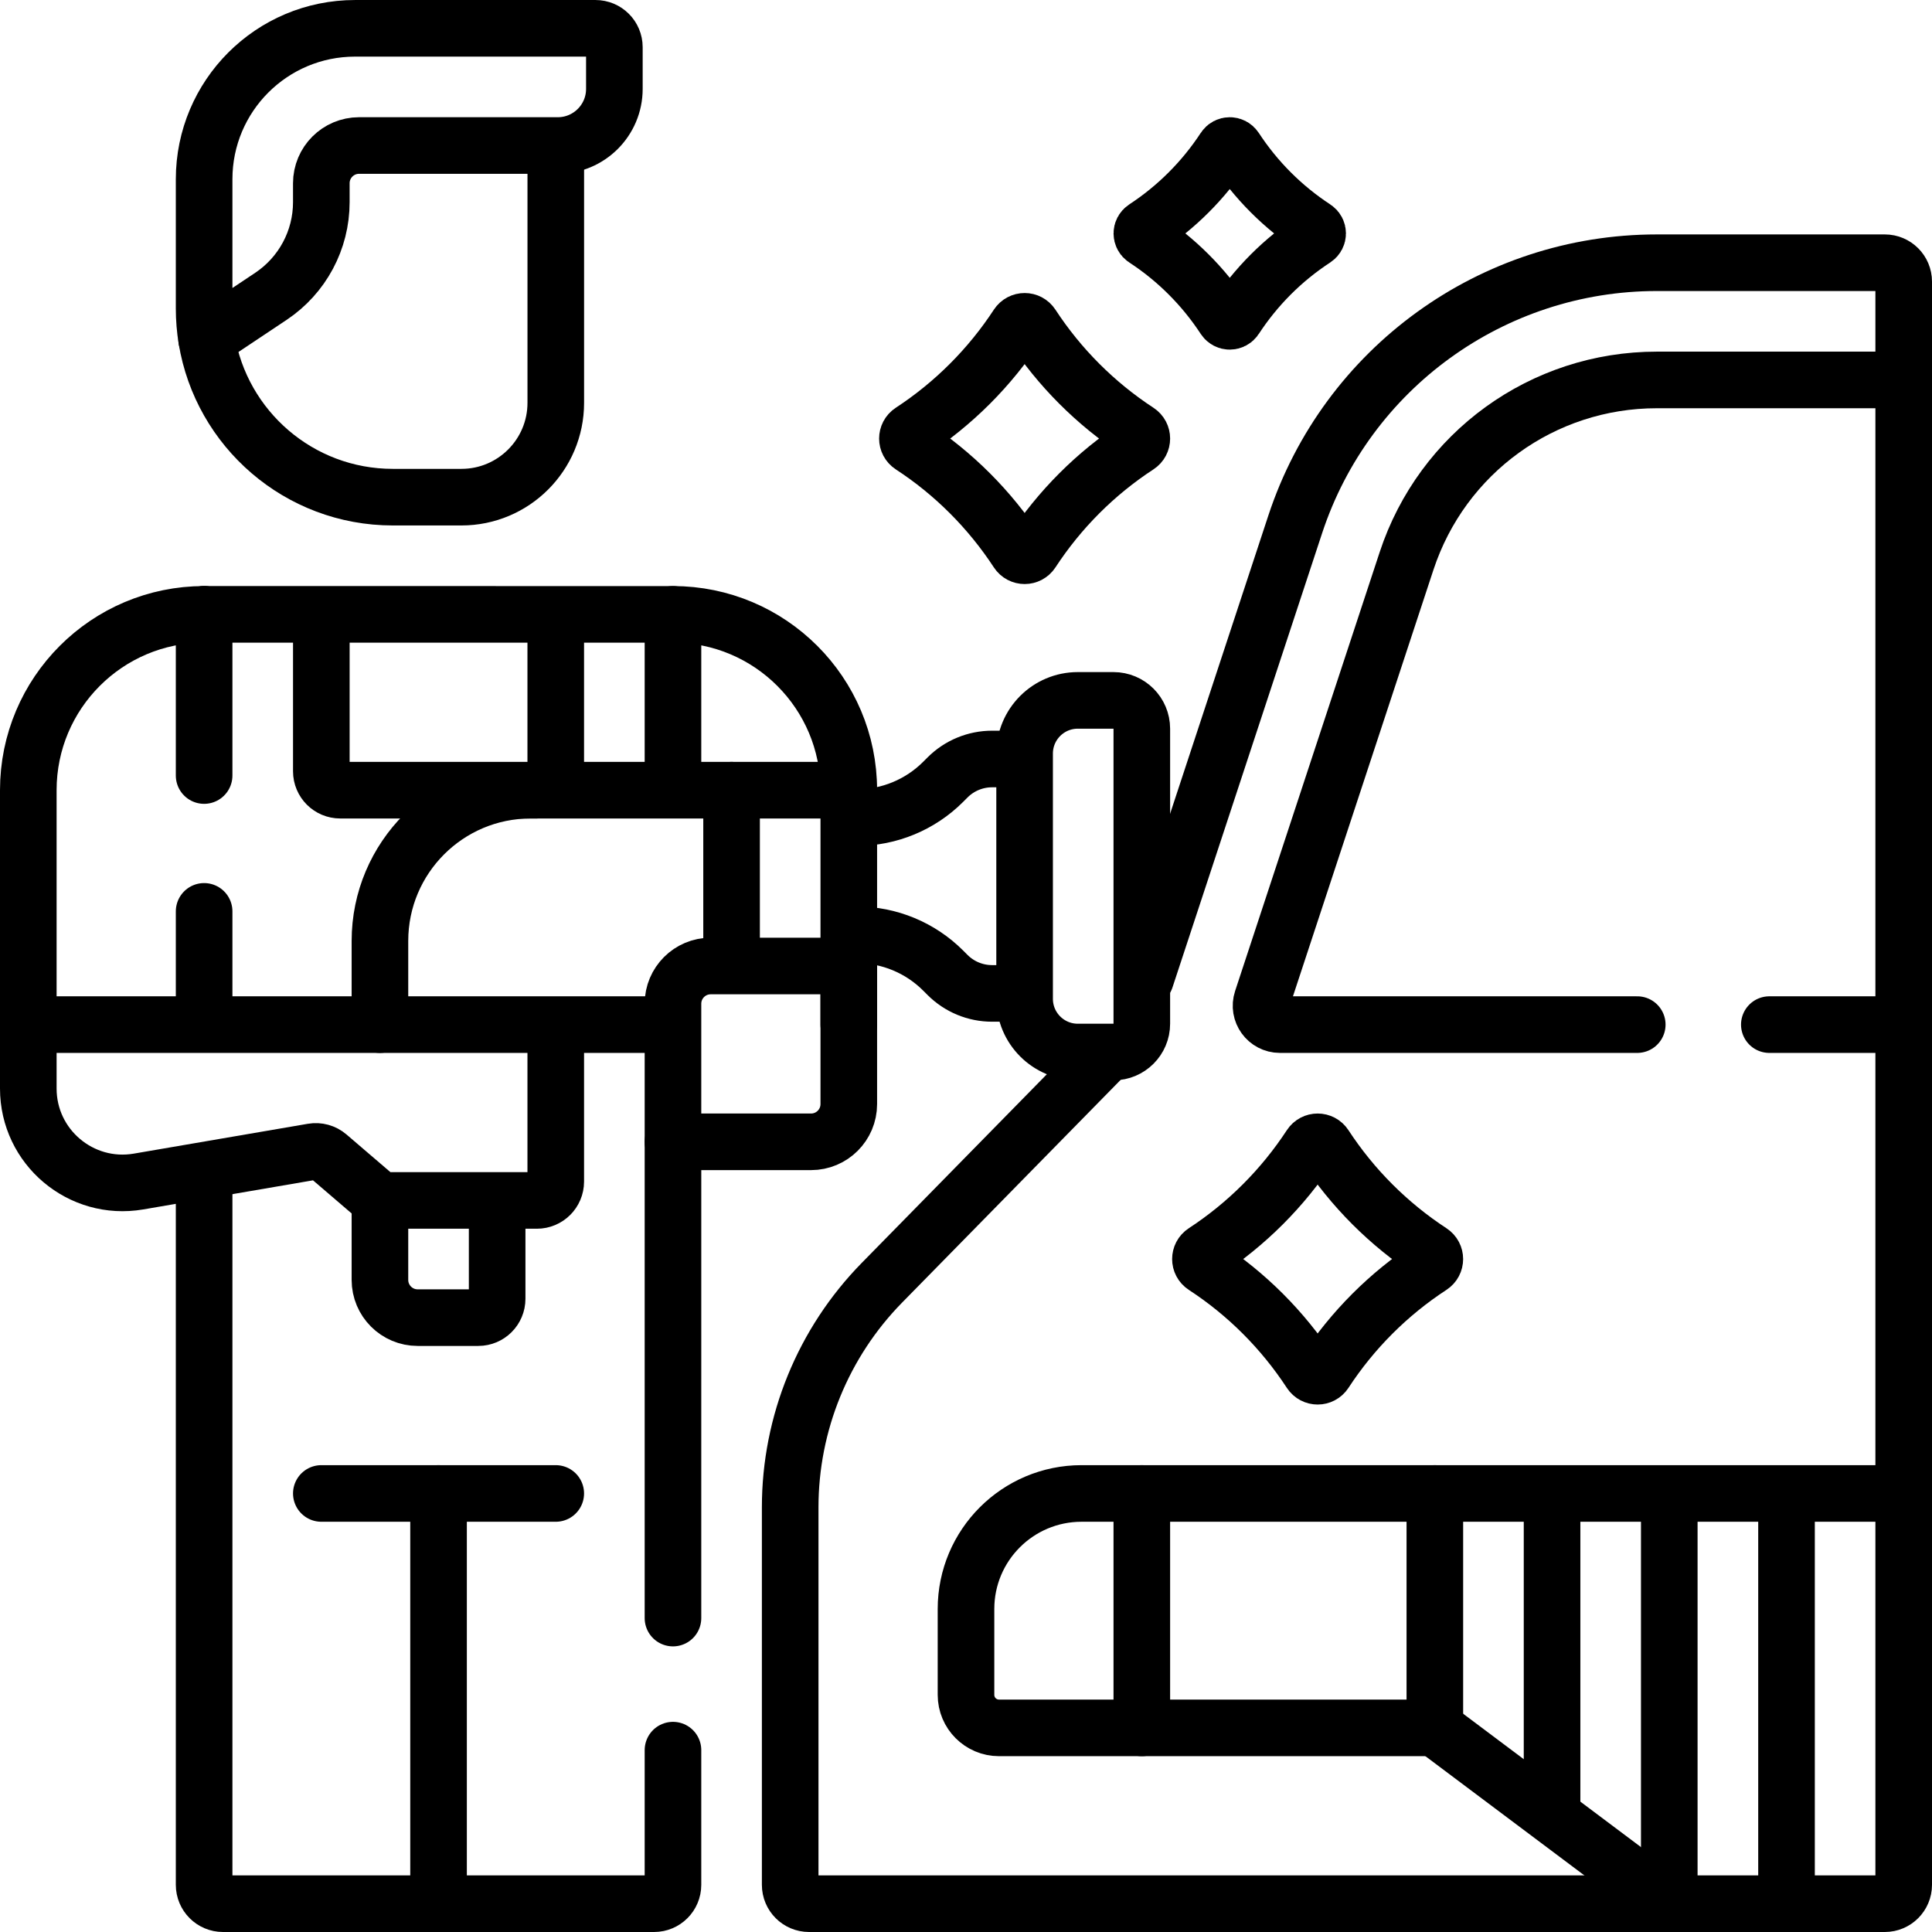
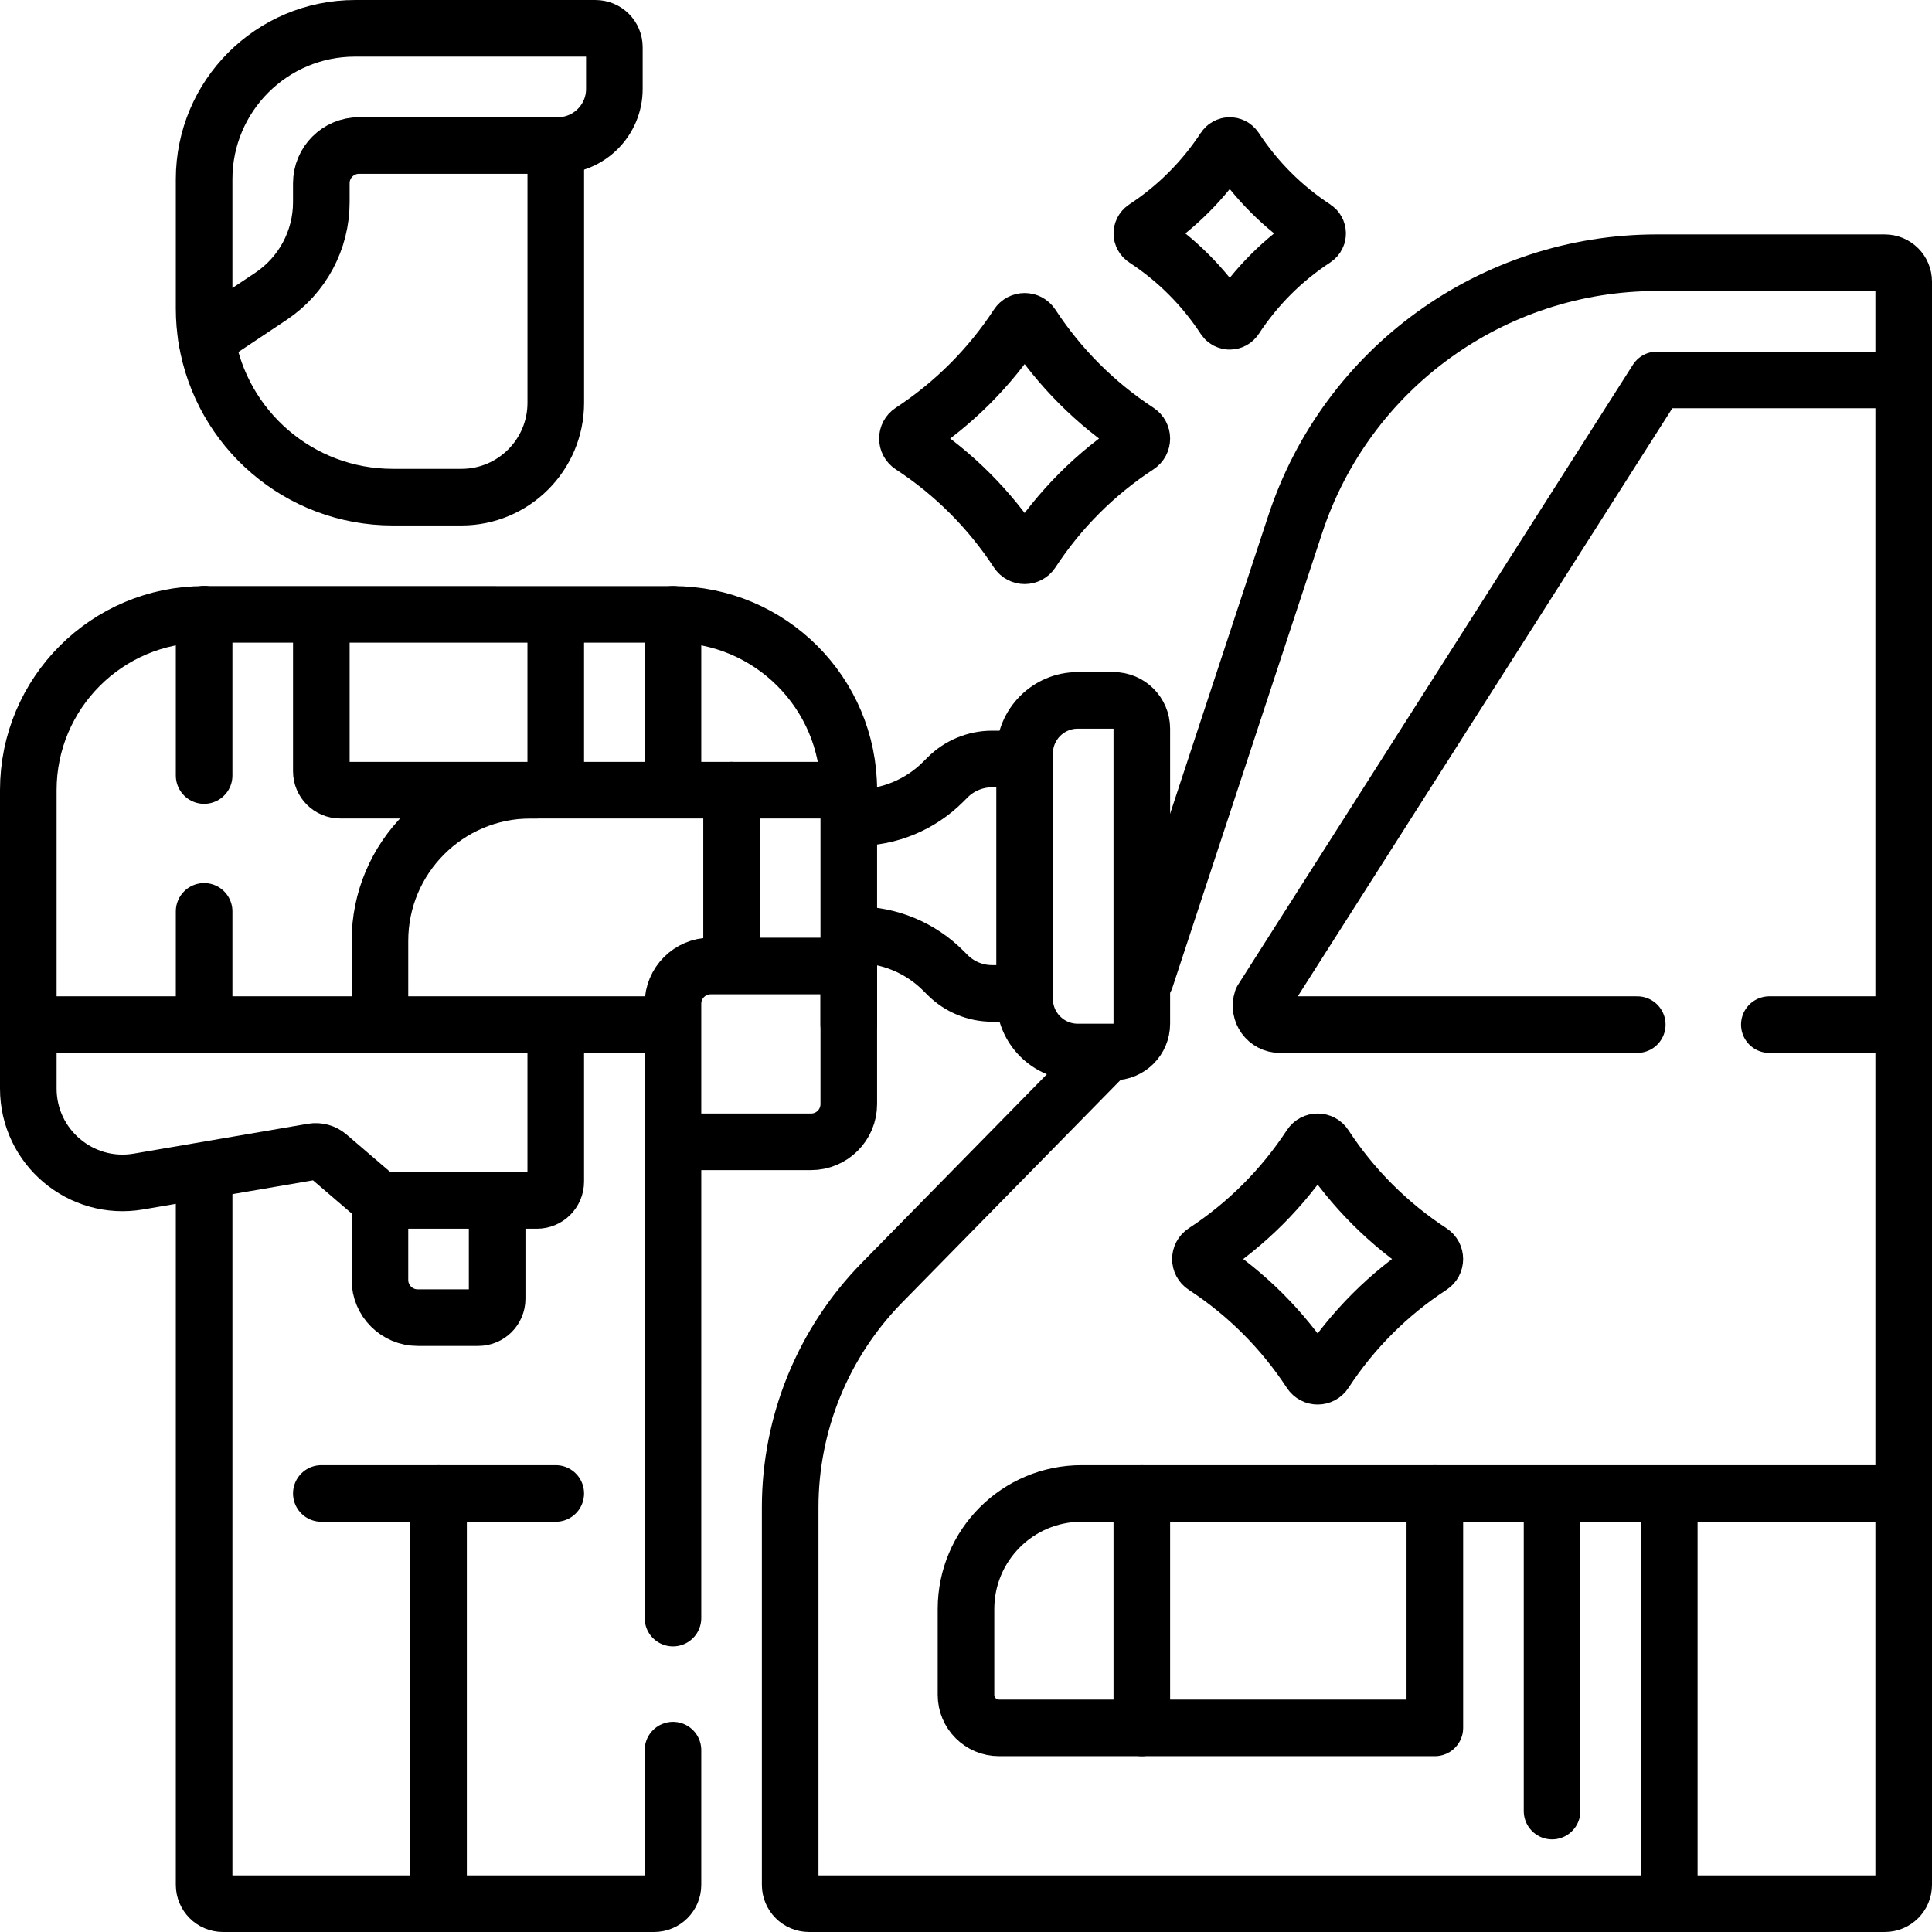
<svg xmlns="http://www.w3.org/2000/svg" width="512" height="512" viewBox="0 0 512 512" fill="none">
  <g clip-path="url(#clip0_1641_265)">
    <path d="M380.25 395.781H302.594V457.906H380.25V395.781Z" stroke="black" stroke-width="15" stroke-miterlimit="10" stroke-linecap="round" stroke-linejoin="round" />
    <path d="M302.594 395.781H286.625C269.711 395.781 256 409.492 256 426.406V449.156C256 453.988 259.918 457.906 264.75 457.906H302.594" stroke="black" stroke-width="15" stroke-miterlimit="10" stroke-linecap="round" stroke-linejoin="round" />
-     <path d="M503.496 100.688H439.068C408.856 100.688 382.206 119.968 372.754 148.664L334.442 264.967C333.377 268.201 335.786 271.531 339.191 271.531H433.89" stroke="black" stroke-width="15" stroke-miterlimit="10" stroke-linecap="round" stroke-linejoin="round" />
+     <path d="M503.496 100.688H439.068L334.442 264.967C333.377 268.201 335.786 271.531 339.191 271.531H433.89" stroke="black" stroke-width="15" stroke-miterlimit="10" stroke-linecap="round" stroke-linejoin="round" />
    <path d="M468.891 271.531H503.497" stroke="black" stroke-width="15" stroke-miterlimit="10" stroke-linecap="round" stroke-linejoin="round" />
    <path d="M301.569 118.114C290.353 125.43 280.76 135.035 273.435 146.253C272.541 147.621 270.549 147.622 269.654 146.255C262.315 135.036 252.721 125.43 241.504 118.115C240.135 117.222 240.133 115.229 241.501 114.334C252.719 106.994 262.314 97.399 269.653 86.181C270.548 84.814 272.54 84.814 273.433 86.183C280.759 97.4 290.353 106.995 301.57 114.335C302.939 115.228 302.938 117.221 301.569 118.114Z" stroke="black" stroke-width="15" stroke-miterlimit="10" stroke-linecap="round" stroke-linejoin="round" />
    <path d="M379.218 335.552C368.002 342.868 358.409 352.473 351.084 363.691C350.19 365.059 348.198 365.06 347.303 363.693C339.964 352.474 330.37 342.868 319.153 335.553C317.784 334.66 317.782 332.667 319.15 331.772C330.368 324.432 339.963 314.837 347.302 303.619C348.197 302.252 350.189 302.252 351.082 303.621C358.408 314.838 368.002 324.433 379.219 331.773C380.589 332.666 380.587 334.659 379.218 335.552Z" stroke="black" stroke-width="15" stroke-miterlimit="10" stroke-linecap="round" stroke-linejoin="round" />
    <path d="M348.42 63.282C340.008 68.769 332.814 75.974 327.319 84.386C326.649 85.412 325.155 85.413 324.484 84.388C318.98 75.974 311.784 68.769 303.372 63.282C302.345 62.612 302.344 61.117 303.37 60.447C311.783 54.941 318.98 47.745 324.484 39.331C325.155 38.306 326.649 38.306 327.319 39.333C332.814 47.745 340.009 54.941 348.422 60.447C349.448 61.118 349.447 62.612 348.42 63.282Z" stroke="black" stroke-width="15" stroke-miterlimit="10" stroke-linecap="round" stroke-linejoin="round" />
    <path d="M411.312 479.955V396.785" stroke="black" stroke-width="15" stroke-miterlimit="10" stroke-linecap="round" stroke-linejoin="round" />
    <path d="M442.375 503.245V396.785" stroke="black" stroke-width="15" stroke-miterlimit="10" stroke-linecap="round" stroke-linejoin="round" />
-     <path d="M473.445 503.505V396.785" stroke="black" stroke-width="15" stroke-miterlimit="10" stroke-linecap="round" stroke-linejoin="round" />
    <path d="M147.288 39.562V106.753C147.288 120.553 136.088 131.753 122.288 131.753H104.098C79.248 131.753 58.648 113.632 54.758 89.892" stroke="black" stroke-width="15" stroke-miterlimit="10" stroke-linecap="round" stroke-linejoin="round" />
    <path d="M54.094 162.812C28.361 162.812 7.5 183.673 7.5 209.406V271.531" stroke="black" stroke-width="15" stroke-miterlimit="10" stroke-linecap="round" stroke-linejoin="round" />
    <path d="M100.688 271.531H7.5V288.474C7.5 303.969 21.452 315.733 36.724 313.115L82.841 305.209C84.308 304.958 85.81 305.372 86.94 306.341L100.688 318.125H142.282C145.043 318.125 147.282 315.886 147.282 313.125V272.531" stroke="black" stroke-width="15" stroke-miterlimit="10" stroke-linecap="round" stroke-linejoin="round" />
    <path d="M131.749 319.125V344.187C131.749 346.948 129.51 349.187 126.749 349.187H110.688C105.165 349.187 100.688 344.71 100.688 339.187V318.125" stroke="black" stroke-width="15" stroke-miterlimit="10" stroke-linecap="round" stroke-linejoin="round" />
    <path d="M178.344 162.812C204.077 162.812 224.938 183.673 224.938 209.406V271.531" stroke="black" stroke-width="15" stroke-miterlimit="10" stroke-linecap="round" stroke-linejoin="round" />
    <path d="M162.814 12.504V23.564C162.814 31.844 156.094 38.564 147.814 38.564H95.154C89.634 38.564 85.154 43.044 85.154 48.564V53.574C85.154 63.604 80.144 72.964 71.794 78.534L54.754 89.894C54.324 87.244 54.094 84.524 54.094 81.754V47.504C54.094 25.404 72.004 7.504 94.094 7.504H157.814C160.574 7.504 162.814 9.734 162.814 12.504Z" stroke="black" stroke-width="15" stroke-miterlimit="10" stroke-linecap="round" stroke-linejoin="round" />
    <path d="M147.281 163.812V204.406C147.281 207.167 145.042 209.406 142.281 209.406H90.156C87.395 209.406 85.156 207.167 85.156 204.406V163.813" stroke="black" stroke-width="15" stroke-miterlimit="10" stroke-linecap="round" stroke-linejoin="round" />
    <path d="M54.095 241.523L54.094 270.53" stroke="black" stroke-width="15" stroke-miterlimit="10" stroke-linecap="round" stroke-linejoin="round" />
    <path d="M54.094 162.812V205.525" stroke="black" stroke-width="15" stroke-miterlimit="10" stroke-linecap="round" stroke-linejoin="round" />
    <path d="M178.344 208.407V162.814L54.094 162.812" stroke="black" stroke-width="15" stroke-miterlimit="10" stroke-linecap="round" stroke-linejoin="round" />
    <path d="M178.344 428.807L178.346 302.594" stroke="black" stroke-width="15" stroke-miterlimit="10" stroke-linecap="round" stroke-linejoin="round" />
    <path d="M54.096 311.137L54.094 499.5C54.094 502.261 56.333 504.5 59.094 504.5H173.344C176.105 504.5 178.344 502.261 178.344 499.5L178.345 463.807" stroke="black" stroke-width="15" stroke-miterlimit="10" stroke-linecap="round" stroke-linejoin="round" />
    <path d="M116.219 395.781V504.5" stroke="black" stroke-width="15" stroke-miterlimit="10" stroke-linecap="round" stroke-linejoin="round" />
    <path d="M85.156 395.781H147.281" stroke="black" stroke-width="15" stroke-miterlimit="10" stroke-linecap="round" stroke-linejoin="round" />
    <path d="M214.938 302.594H178.344V266C178.344 260.477 182.821 256 188.344 256H224.938V292.594C224.938 298.117 220.46 302.594 214.938 302.594Z" stroke="black" stroke-width="15" stroke-miterlimit="10" stroke-linecap="round" stroke-linejoin="round" />
    <path d="M270.531 201.141H262.919C258.489 201.141 254.239 202.901 251.107 206.033L249.945 207.196C243.878 213.263 235.648 216.672 227.068 216.672H225.938" stroke="black" stroke-width="15" stroke-miterlimit="10" stroke-linecap="round" stroke-linejoin="round" />
    <path d="M225.938 247.734H227.068C235.648 247.734 243.878 251.142 249.945 257.21L251.107 258.373C254.24 261.506 258.489 263.265 262.919 263.265H270.531" stroke="black" stroke-width="15" stroke-miterlimit="10" stroke-linecap="round" stroke-linejoin="round" />
    <path d="M295.093 278.796H285.627C277.842 278.796 271.531 272.485 271.531 264.7V199.705C271.531 191.92 277.842 185.609 285.627 185.609H295.093C299.235 185.609 302.593 188.967 302.593 193.109V271.297C302.593 275.438 299.235 278.796 295.093 278.796Z" stroke="black" stroke-width="15" stroke-miterlimit="10" stroke-linecap="round" stroke-linejoin="round" />
    <path d="M223.938 209.406H193.875" stroke="black" stroke-width="15" stroke-miterlimit="10" stroke-linecap="round" stroke-linejoin="round" />
    <path d="M193.876 255V209.406H140.646C118.577 209.406 100.688 227.296 100.688 249.365V271.531H177.344" stroke="black" stroke-width="15" stroke-miterlimit="10" stroke-linecap="round" stroke-linejoin="round" />
    <path d="M292.734 279.797L233.735 339.924C218.142 355.816 209.406 377.191 209.406 399.456V499.5C209.406 502.261 211.645 504.5 214.406 504.5H499.5C502.261 504.5 504.5 502.261 504.5 499.5V74.625C504.5 71.864 502.261 69.625 499.5 69.625H439.072C395.518 69.625 356.881 97.577 343.254 138.944L303.593 259.343" stroke="black" stroke-width="15" stroke-miterlimit="10" stroke-linecap="round" stroke-linejoin="round" />
-     <path d="M380.25 457.906L441.042 503.5" stroke="black" stroke-width="15" stroke-miterlimit="10" stroke-linecap="round" stroke-linejoin="round" />
    <path d="M503.5 395.781H380.25" stroke="black" stroke-width="15" stroke-miterlimit="10" stroke-linecap="round" stroke-linejoin="round" />
  </g>
  <defs>
    <clipPath id="clip0_1641_265">
      <rect width="512" height="512" fill="white" />
    </clipPath>
  </defs>
</svg>